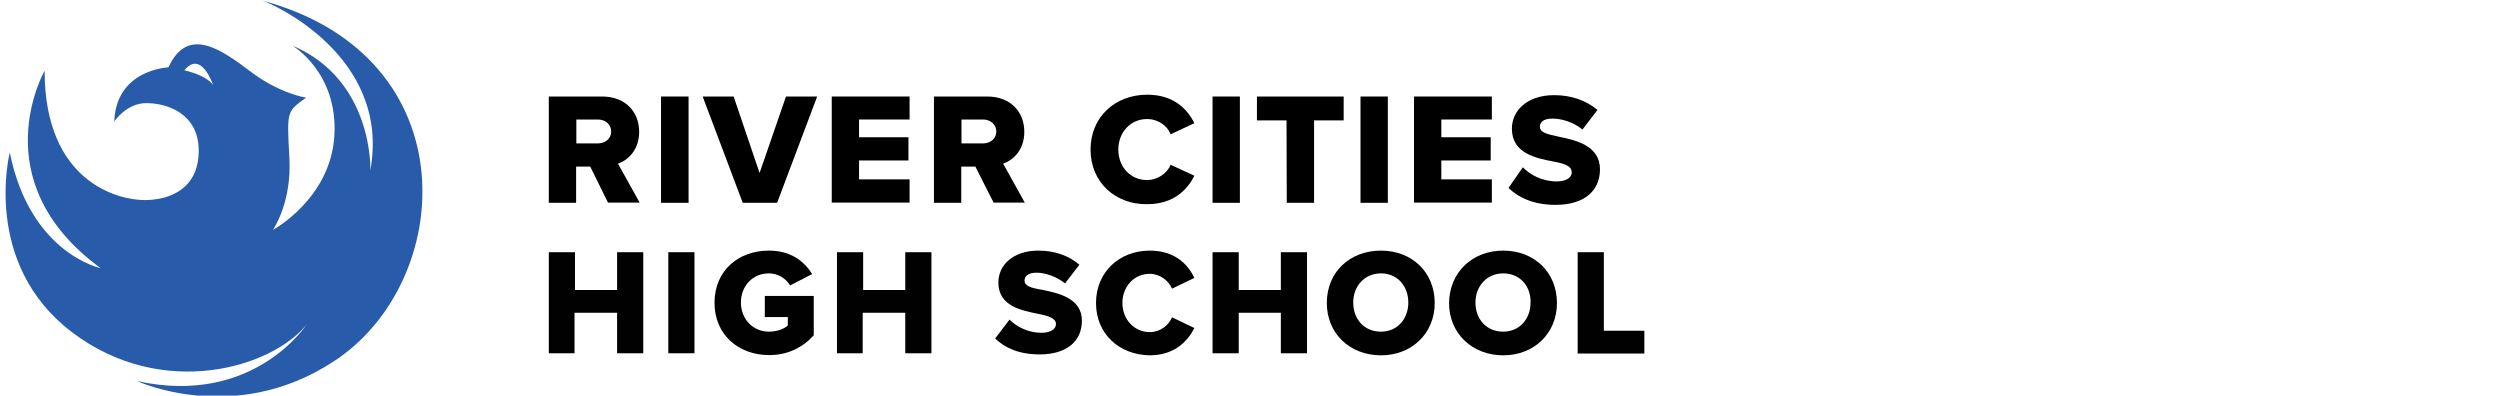
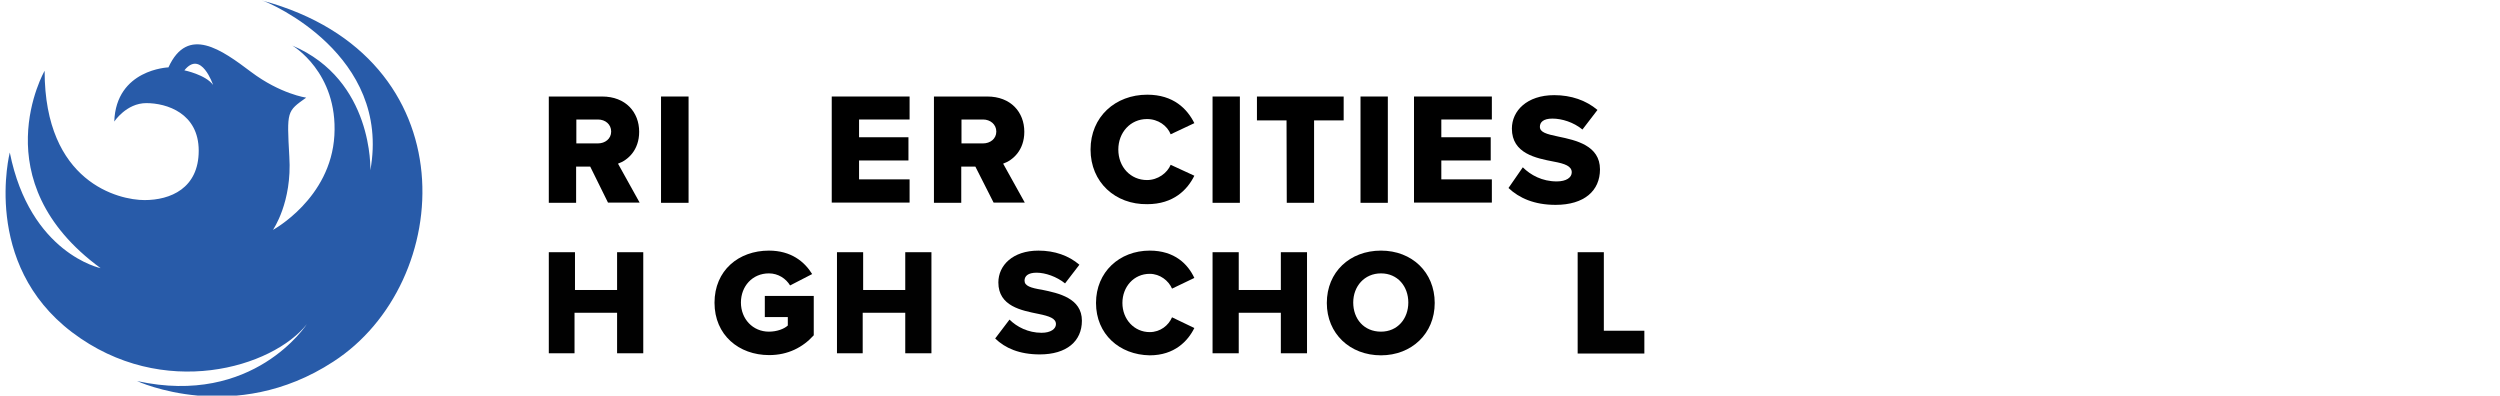
<svg xmlns="http://www.w3.org/2000/svg" version="1.1" id="Layer_1" x="0px" y="0px" viewBox="0 0 1098.3 173.8" style="enable-background:new 0 0 1098.3 173.8;" xml:space="preserve">
  <style type="text/css">
	.st0{fill:#010101;}
	.st1{fill:#285BA9;}
</style>
  <g>
    <path class="st0" d="M270.9,137.4h-18.5v17.8h-11.3v-44.4h11.5v16.6h18.5v-16.6h11.5v44.4h-11.5v-17.8H270.9z" />
-     <path class="st0" d="M293.6,110.8h11.5v44.4h-11.5V110.8z" />
    <path class="st0" d="M337.8,110.1c9.7,0,15.6,4.8,19,10.3l-9.7,5c-1.8-3-5.2-5.3-9.3-5.3c-7.3,0-12.3,5.7-12.3,12.8   c0,7.2,5.2,12.8,12.3,12.8c3.5,0,6.7-1.2,8.3-2.7v-3.7H336V130h21.5v17.3c-4.8,5.3-11.3,8.7-19.6,8.7c-13.3,0-24-8.8-24-23   C313.9,118.8,324.5,110.1,337.8,110.1z" />
    <path class="st0" d="M397.4,137.4H379v17.8h-11.3v-44.4h11.5v16.6h18.5v-16.6h11.5v44.4h-11.5v-17.8H397.4z" />
    <path class="st0" d="M443.5,140.4c3.2,3.2,8.2,5.8,14.1,5.8c4,0,6.3-1.7,6.3-3.8c0-2.5-2.8-3.5-7.7-4.5   c-7.3-1.5-17.6-3.3-17.6-13.8c0-7.5,6.3-14,17.6-14c7.2,0,13.3,2.2,18,6.2l-6.3,8.2c-3.7-3-8.7-4.7-12.5-4.7   c-3.8,0-5.3,1.5-5.3,3.5c0,2.3,2.7,3.2,7.7,4c7.3,1.5,17.5,3.7,17.5,13.6c0,9-6.7,14.8-18.5,14.8c-9,0-15.3-2.8-19.6-7L443.5,140.4   z" />
    <path class="st0" d="M481.5,133.1c0-13.6,10.3-23,23.6-23c11,0,16.8,6,19.6,12l-9.8,4.7c-1.5-3.5-5.3-6.5-9.8-6.5   c-7,0-12,5.7-12,12.8c0,7.2,5.2,12.8,12,12.8c4.7,0,8.3-3,9.8-6.5l9.8,4.7c-2.8,5.7-8.7,12-19.6,12   C491.8,155.9,481.5,146.8,481.5,133.1z" />
    <path class="st0" d="M562.7,137.4h-18.5v17.8h-11.5v-44.4h11.5v16.6h18.5v-16.6h11.5v44.4h-11.5V137.4z" />
    <path class="st0" d="M606.7,110.1c13.6,0,23.6,9.5,23.6,23c0,13.5-10.2,23-23.6,23c-13.6,0-23.8-9.5-23.8-23   C582.9,119.5,593,110.1,606.7,110.1z M606.7,120.1c-7.3,0-12.2,5.7-12.2,12.8c0,7.2,4.7,12.8,12.2,12.8c7.3,0,12-5.7,12-12.8   C618.7,125.8,614,120.1,606.7,120.1z" />
-     <path class="st0" d="M660.4,110.1c13.6,0,23.6,9.5,23.6,23c0,13.5-10.2,23-23.6,23c-13.5,0-23.8-9.5-23.8-23   C636.8,119.5,646.9,110.1,660.4,110.1z M660.4,120.1c-7.3,0-12.2,5.7-12.2,12.8c0,7.2,4.7,12.8,12.2,12.8c7.3,0,12-5.7,12-12.8   C672.6,125.8,667.8,120.1,660.4,120.1z" />
    <path class="st0" d="M693.1,110.8h11.5v34.5h17.8v10h-29.3V110.8z" />
  </g>
  <g>
    <path class="st1" d="M115.4,0.3c-0.1,0-0.2-0.1-0.2-0.1C115.3,0.2,115.4,0.2,115.4,0.3z" />
    <path class="st1" d="M115.4,0.3c3.1,0.9,56.5,23.8,47.3,74.5c0,0,1.5-39.6-34.3-54.8c0,0,20.1,11.7,18.5,39.5   c-1.6,27.8-27,41.5-27,41.5s8.5-12.1,7.2-32.2C126,48.6,126,49,134.5,42.9c0,0-11.3-1.6-24.2-11.3S82.5,11,74,29.6   c0,0-23,0.8-23.8,23.8c0,0,5.3-8.1,14.1-8.1c8.9,0,23,4.4,23,20.9c0,16.6-12.5,21.7-23.8,21.7s-43.9-7.7-43.9-56.8   c0,0-27.8,48.4,24.6,86.7c0,0-31-6.4-39.9-50.8c0,0-12.5,48.8,27.4,79s88.3,15.3,103.1-3.6c0,0-23.3,36.3-74.6,25   c0,0,42.7,19.9,86.2-8.5C199.9,124.4,206.7,25,115.4,0.3z M81,30.9c7.4-9.2,12.6,6.4,12.6,6.4C90.3,32.8,81,30.9,81,30.9z" />
  </g>
  <g>
    <path d="M259.3,73.2h-6.2v15.9h-12V42.4h23.4c10.4,0,16.3,6.9,16.3,15.5c0,8.1-5,12.5-9.3,14l9.5,17.1h-13.9L259.3,73.2z    M262.7,52.5h-9.5V63h9.5c3.1,0,5.8-2,5.8-5.2C268.5,54.6,265.9,52.5,262.7,52.5z" />
    <path d="M290.4,42.4h12.1v46.7h-12.1V42.4z" />
-     <path d="M308.7,42.4h13.6l11.4,33.6l11.6-33.6H359l-17.6,46.7h-15.1L308.7,42.4z" />
    <path d="M365.4,42.4h34.2v10.1h-22.2v7.8h21.7v10.2h-21.7v8.3h22.2V89h-34.2V42.4z" />
    <path d="M428.5,73.2h-6.2v15.9h-12V42.4h23.4c10.4,0,16.3,6.9,16.3,15.5c0,8.1-5,12.5-9.3,14l9.5,17.1h-13.7L428.5,73.2z    M431.9,52.5h-9.5V63h9.5c3.1,0,5.8-2,5.8-5.2C437.7,54.6,435,52.5,431.9,52.5z" />
    <path d="M479.1,65.7c0-14.4,10.9-24.1,24.9-24.1c11.6,0,17.6,6.3,20.7,12.5L514.3,59c-1.5-3.8-5.5-6.7-10.4-6.7   c-7.3,0-12.6,5.9-12.6,13.4c0,7.7,5.4,13.4,12.6,13.4c4.8,0,8.9-3.1,10.4-6.7l10.4,4.8c-3,6.1-9.1,12.5-20.7,12.5   C490,89.9,479.1,80.1,479.1,65.7z" />
    <path d="M532.7,42.4h12v46.7h-12V42.4z" />
    <path d="M565.2,52.9h-13V42.4h38.1v10.5h-13v36.2h-12L565.2,52.9L565.2,52.9z" />
    <path d="M597.7,42.4h12v46.7h-12V42.4z" />
    <path d="M621.2,42.4h34.2v10.1h-22.2v7.8h21.7v10.2h-21.7v8.3h22.2V89h-34.2V42.4z" />
    <path d="M669,73.5c3.4,3.4,8.5,6.2,14.9,6.2c4.2,0,6.6-1.7,6.6-4c0-2.7-3-3.8-7.9-4.7c-7.7-1.5-18.4-3.5-18.4-14.5   c0-7.8,6.6-14.7,18.6-14.7c7.5,0,14,2.3,19,6.5l-6.6,8.6c-3.9-3.2-9-4.8-13.2-4.8c-4,0-5.5,1.6-5.5,3.6c0,2.4,2.8,3.2,8.1,4.3   c7.7,1.6,18.3,3.9,18.3,14.4c0,9.4-6.9,15.6-19.5,15.6c-9.4,0-16-3-20.7-7.4L669,73.5z" />
  </g>
</svg>